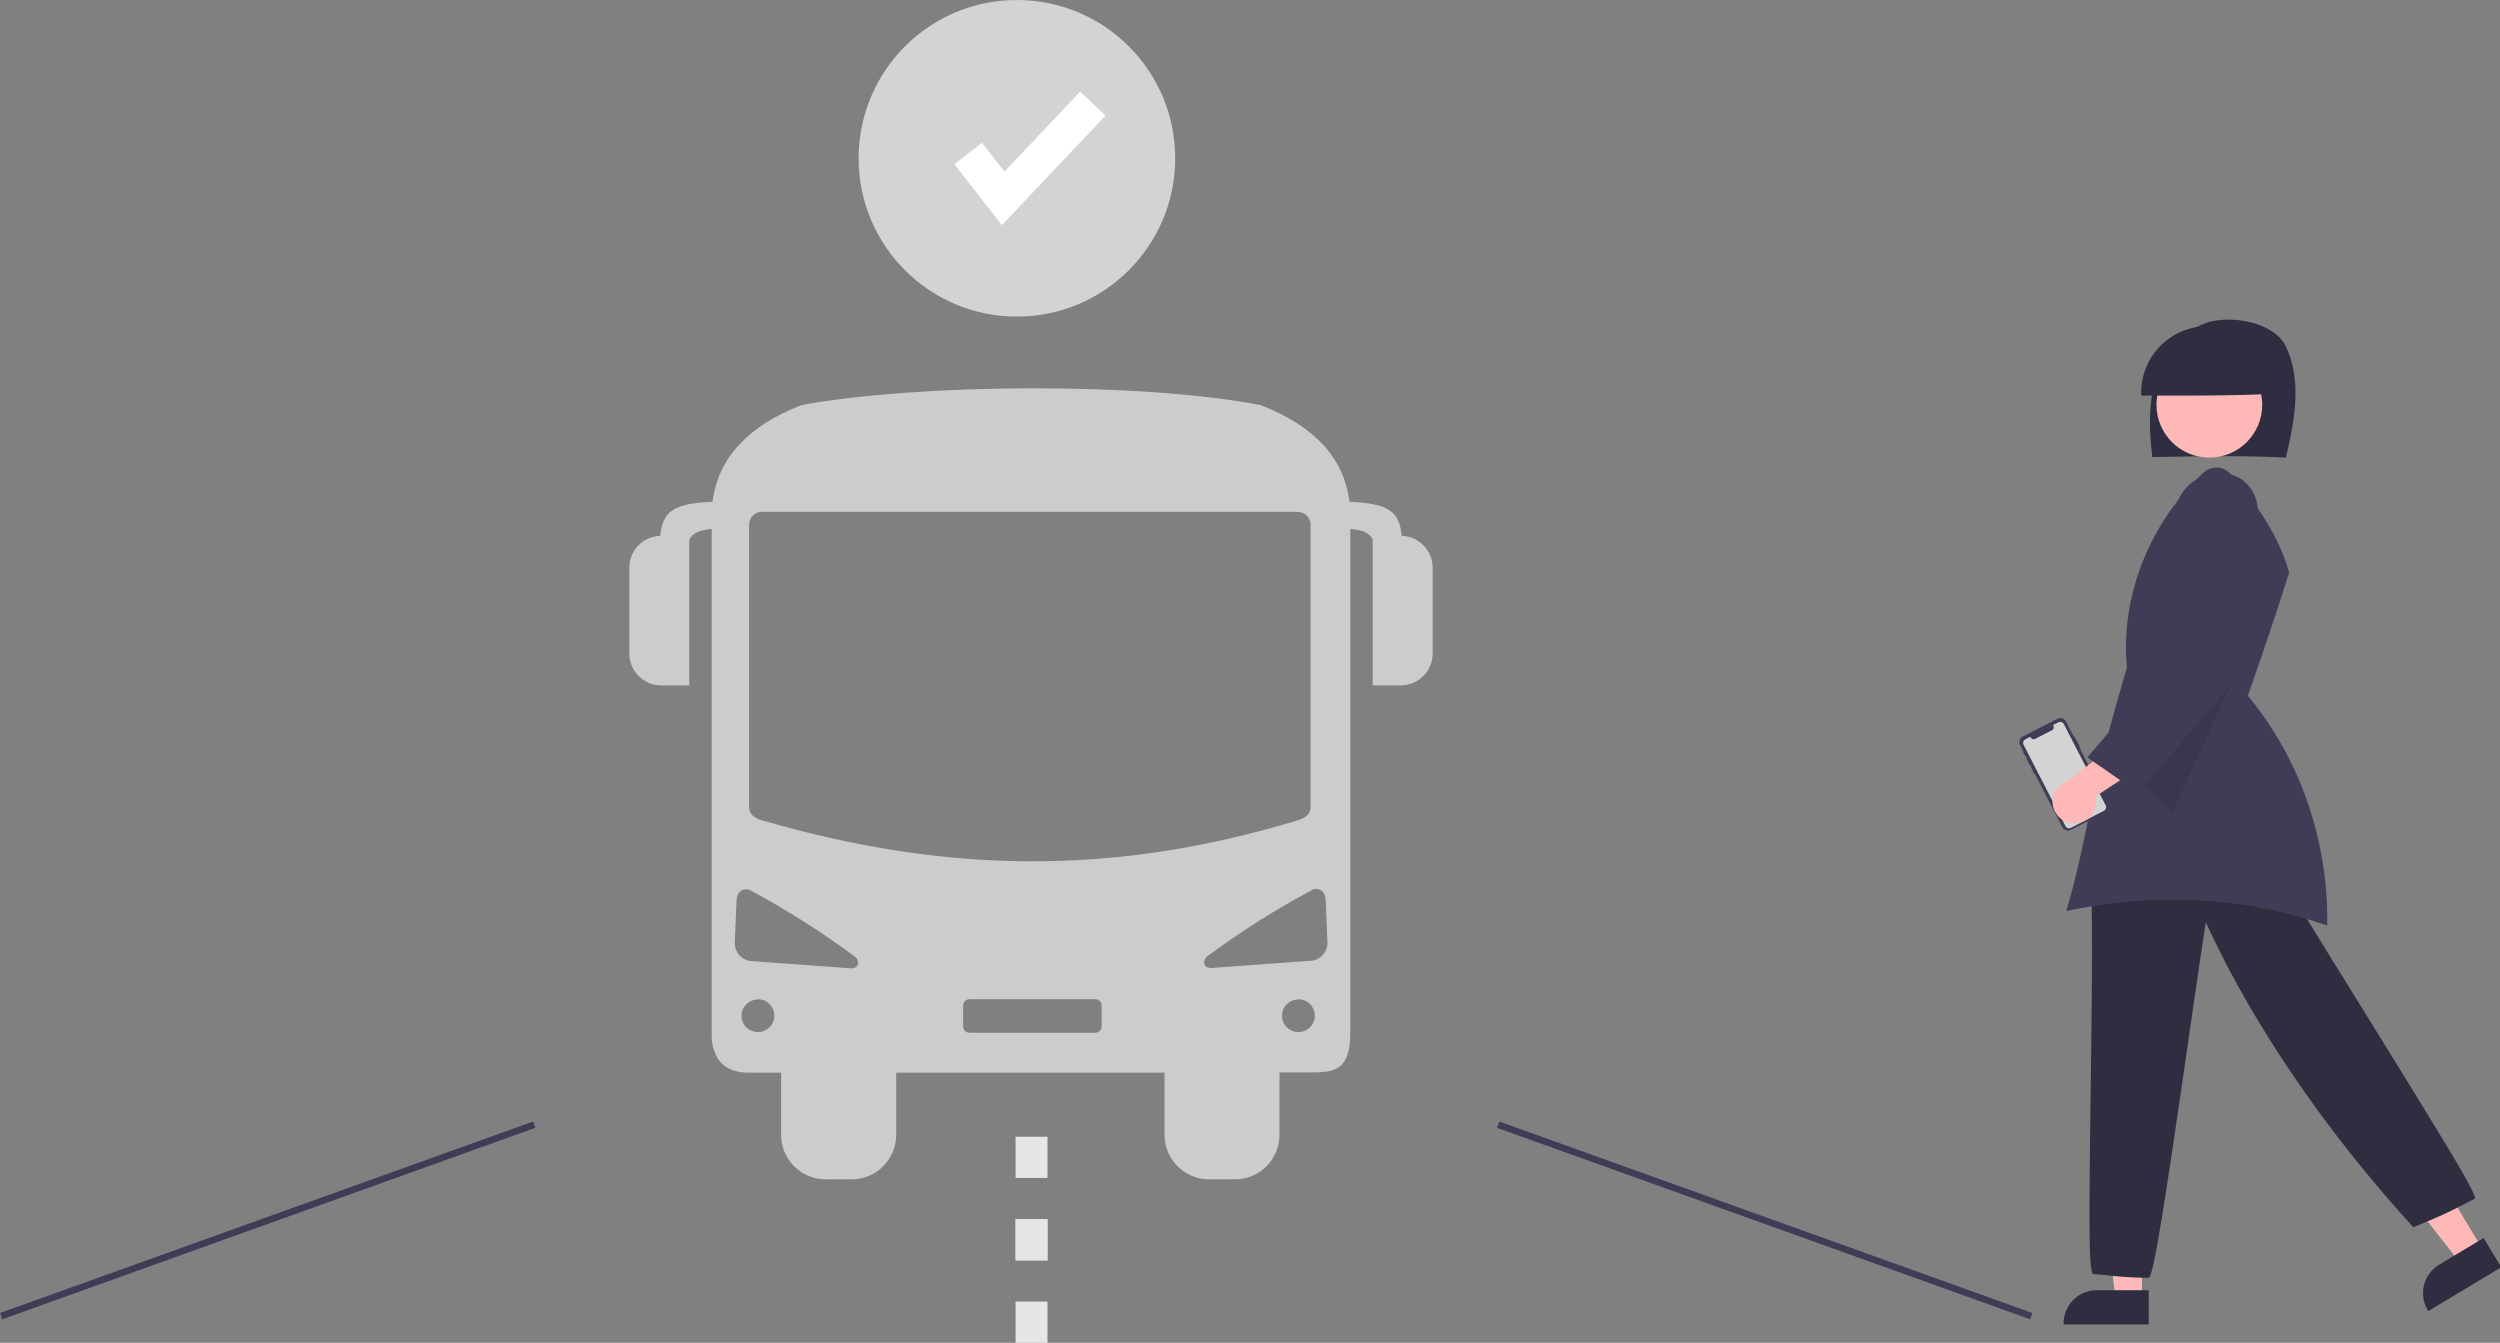
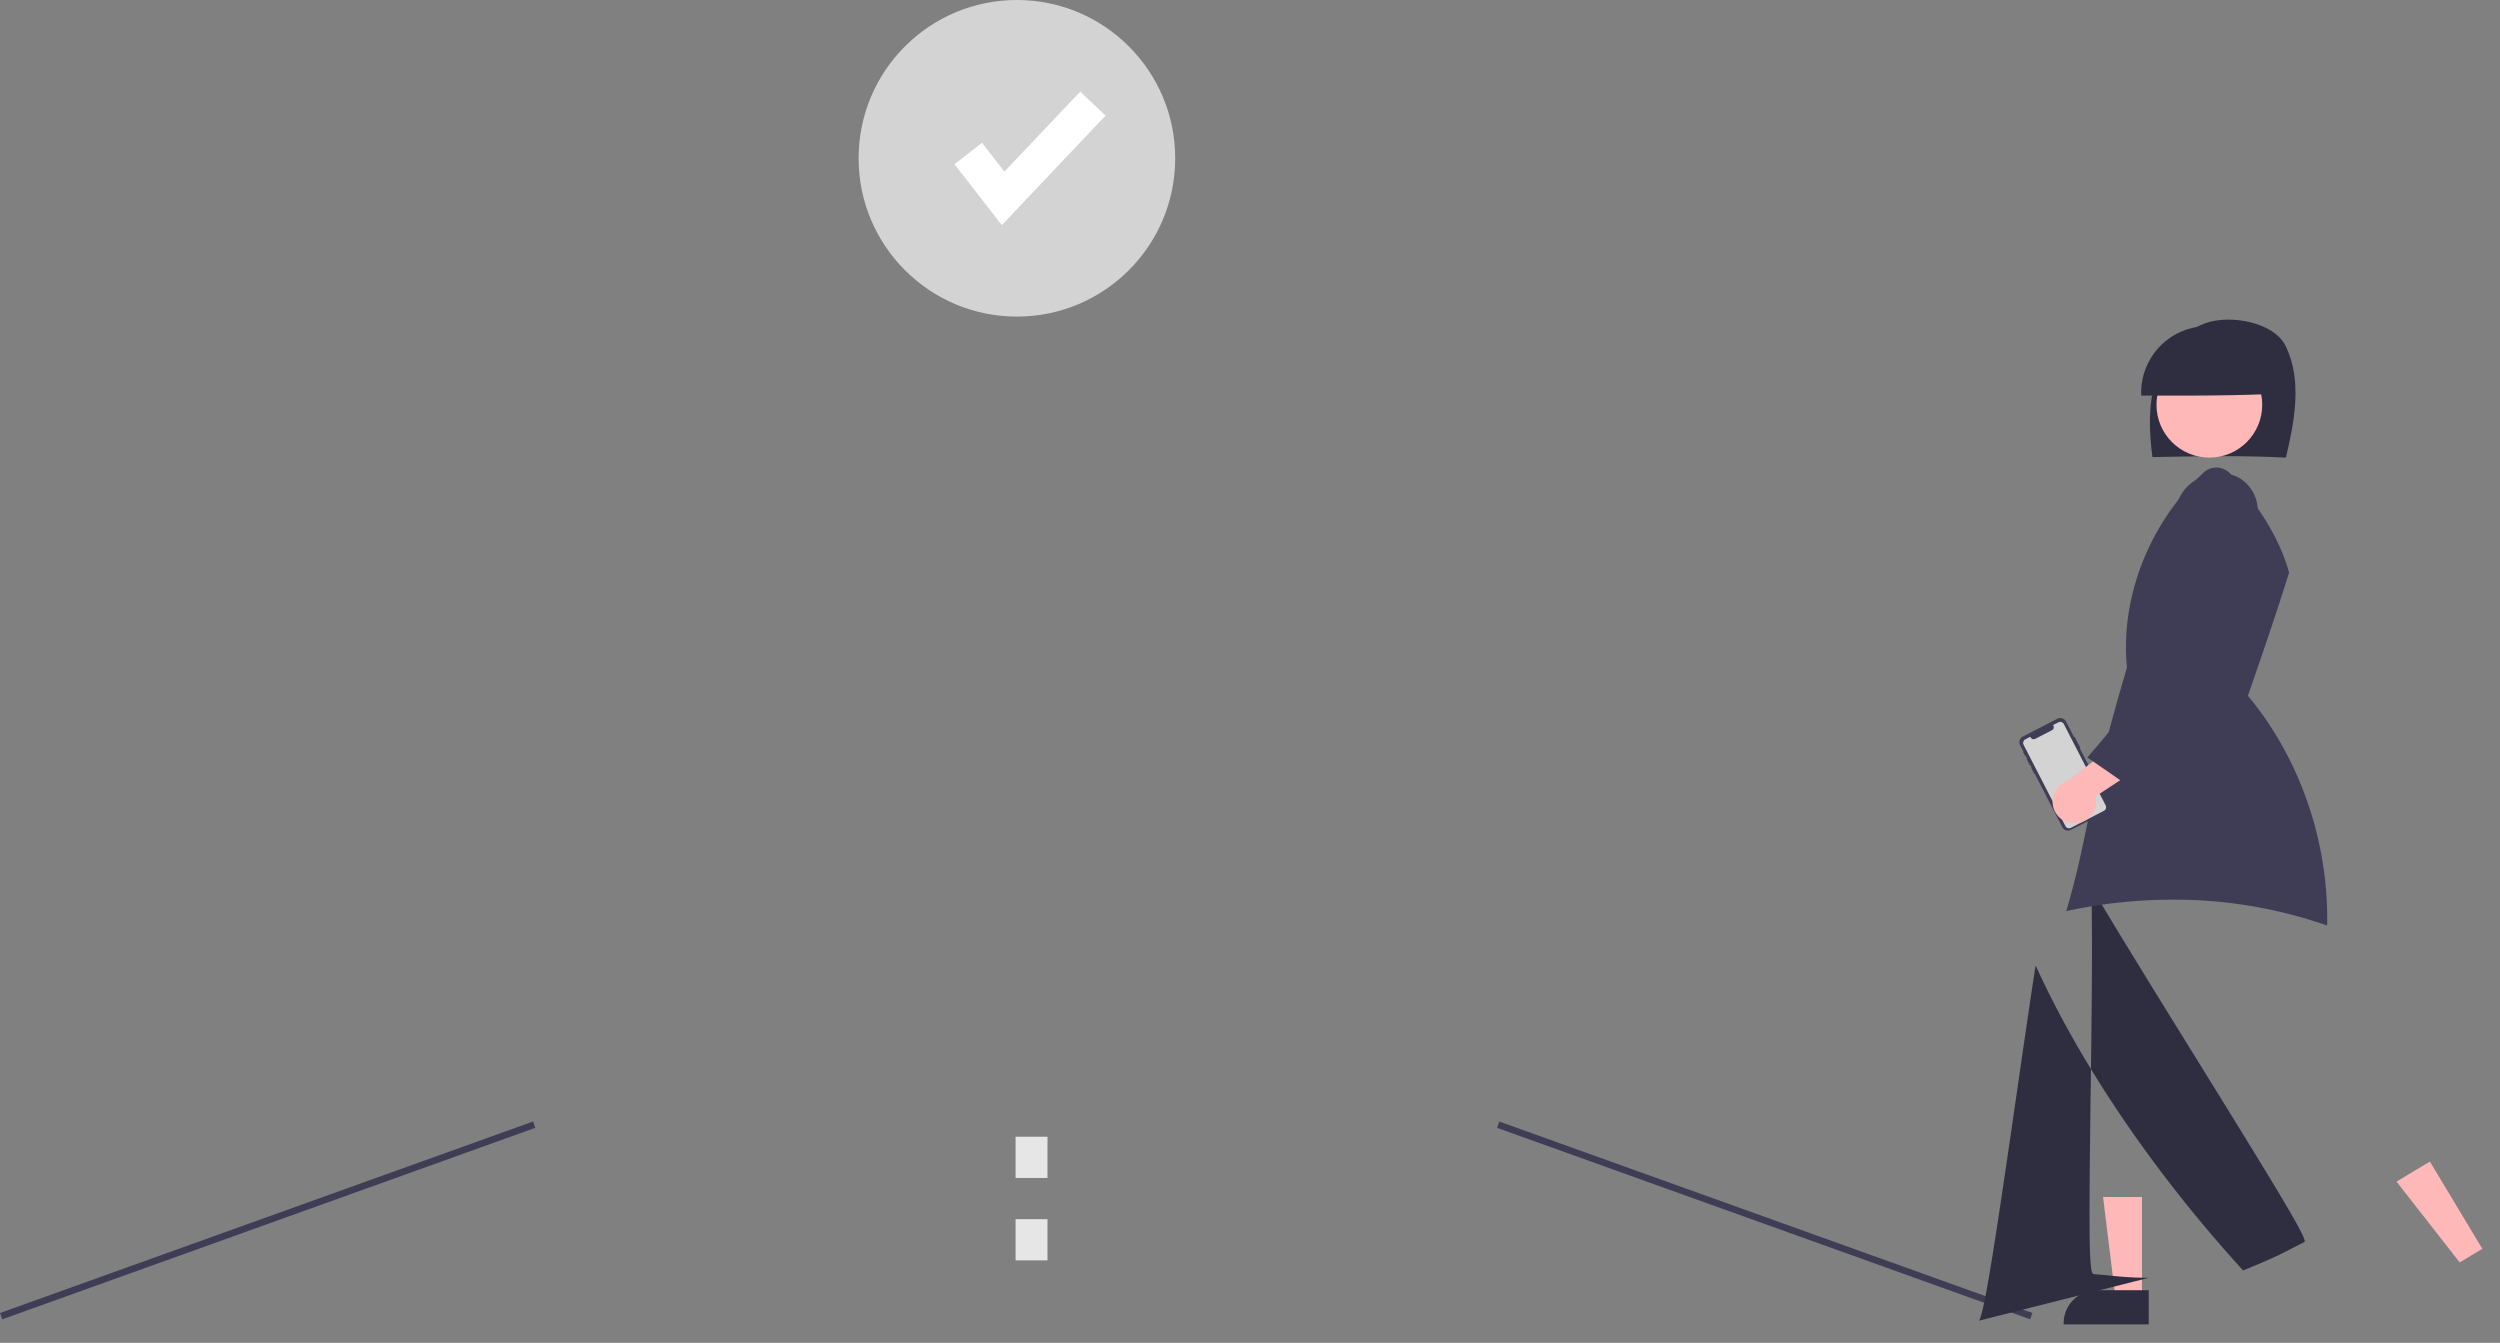
<svg xmlns="http://www.w3.org/2000/svg" xmlns:ns1="http://sodipodi.sourceforge.net/DTD/sodipodi-0.dtd" xmlns:ns2="http://www.inkscape.org/namespaces/inkscape" data-name="Layer 1" width="746.858" height="401.156" viewBox="0 0 746.858 401.156" version="1.1" id="svg105" ns1:docname="undraw_order_ride_re_372k.svg" ns2:version="1.3.1 (9b9bdc1480, 2023-11-25, custom)">
  <rect x="0" y="0" width="746.858" height="401.156" fill="#808080" stroke="none" />
  <defs id="defs109" />
  <ns1:namedview id="namedview107" pagecolor="#ffffff" bordercolor="#000000" borderopacity="0.25" ns2:showpageshadow="2" ns2:pageopacity="0.0" ns2:pagecheckerboard="0" ns2:deskcolor="#d1d1d1" showgrid="false" ns2:zoom="0.70710678" ns2:cx="586.89863" ns2:cy="325.26912" ns2:window-width="1920" ns2:window-height="1016" ns2:window-x="0" ns2:window-y="0" ns2:window-maximized="1" ns2:current-layer="svg105" />
  <g id="g1">
    <rect x="-132.613" y="369.156" width="169.211" height="2" transform="rotate(-19.76)" fill="#3f3d56" id="rect63" style="stroke-width:1" />
    <rect x="-165.939" y="534.796" width="2" height="169.21" transform="rotate(-70.245)" fill="#3f3d56" id="rect65" />
    <path d="m 312.93,376.53 h -9.532 V 364.218 h 9.532 z m 0,-24.624 h -9.532 v -12.312 h 9.532 z" fill="#e6e6e6" id="path67" />
-     <path d="m 312.93,401.156 h -9.532 v -12.312 h 9.532 z m 0,-24.624 h -9.532 V 364.22 h 9.532 z" fill="#e6e6e6" id="path69" />
    <g id="g315" transform="matrix(0.751,0,0,0.751,90.357,95.479)">
      <polygon points="731.758,389.521 721.26,389.521 716.264,349.028 731.758,349.028 " fill="#ffb8b8" id="polygon71" />
      <path d="M 875.145,633.672 H 841.294 v -0.428 a 13.191,13.191 0 0 1 13.176,-13.176 h 20.675 z" transform="translate(-140.709,-233.975)" fill="#2f2e41" id="path73" />
      <polygon points="867.137,369.628 858.138,375.035 833.001,342.898 846.282,334.918 " fill="#ffb8b8" id="polygon75" />
-       <path d="m 986.366,628.381 -0.221,-0.367 a 13.191,13.191 0 0 1 4.508,-18.08 l 17.722,-10.647 7.006,11.661 z" transform="translate(-140.709,-233.975)" fill="#2f2e41" id="path77" />
-       <path d="m 875.197,615.139 -0.181,-8.4e-4 a 140.974,140.974 0 0 1 -15.285,-0.88 c -1.934,-0.191 -4.033,-0.398 -6.561,-0.606 l -0.087,-0.016 c -1.725,-0.513 -1.773,-16.69 -1.042,-72.065 0.375,-28.363 0.799,-60.509 0.294,-80.982 l -0.005,-0.201 0.152,-0.133 c 18.727,-16.288 42.777,-22.394 67.72,-17.192 l 0.185,0.038 0.096,0.163 c 10.318,17.458 25.896,42.605 40.962,66.924 34.584,55.826 44.475,72.244 43.391,73.483 l -0.131,0.101 c -2.362,1.181 -4.135,2.09 -5.642,2.863 -5.048,2.588 -7.137,3.659 -18.363,8.282 l -0.277,0.114 -0.202,-0.222 c -35.091,-38.452 -64.293,-81.405 -82.356,-121.113 -2.111,13.556 -4.673,31.257 -7.379,49.96 -7.784,53.782 -13.045,89.197 -15.163,91.353 z" transform="translate(-140.709,-233.975)" fill="#2f2e41" id="path79" />
+       <path d="m 875.197,615.139 -0.181,-8.4e-4 a 140.974,140.974 0 0 1 -15.285,-0.88 c -1.934,-0.191 -4.033,-0.398 -6.561,-0.606 l -0.087,-0.016 c -1.725,-0.513 -1.773,-16.69 -1.042,-72.065 0.375,-28.363 0.799,-60.509 0.294,-80.982 l -0.005,-0.201 0.152,-0.133 l 0.185,0.038 0.096,0.163 c 10.318,17.458 25.896,42.605 40.962,66.924 34.584,55.826 44.475,72.244 43.391,73.483 l -0.131,0.101 c -2.362,1.181 -4.135,2.09 -5.642,2.863 -5.048,2.588 -7.137,3.659 -18.363,8.282 l -0.277,0.114 -0.202,-0.222 c -35.091,-38.452 -64.293,-81.405 -82.356,-121.113 -2.111,13.556 -4.673,31.257 -7.379,49.96 -7.784,53.782 -13.045,89.197 -15.163,91.353 z" transform="translate(-140.709,-233.975)" fill="#2f2e41" id="path79" />
      <path d="m 929.7,288.878 c 3.534,-14.592 6.528,-31.05 -0.137,-44.489 -4.624,-9.325 -21.732,-12.465 -31.539,-9.106 -9.807,3.359 -16.897,12.474 -20.016,22.411 -3.118,9.937 -2.756,20.646 -1.397,30.976 18.036,-0.346 36.072,-0.693 53.088,0.208 z" transform="translate(-140.709,-233.975)" fill="#2f2e41" id="path81" />
      <circle cx="758.554" cy="33.867" r="21.032" fill="#ffb8b8" id="circle83" />
      <path d="m 924.975,263.509 a 26.417,26.417 0 1 0 -52.802,0.696 c 18.002,0.038 36.004,0.076 52.802,-0.696 z" transform="translate(-140.709,-233.975)" fill="#2f2e41" id="path85" />
      <path d="m 884.651,464.726 a 183.811,183.811 0 0 1 61.464,10.29 c 0.688,-33.153 -10.726,-66.367 -31.364,-91.215 l -0.154,-0.186 0.079,-0.228 c 5.512,-15.928 11.21,-32.391 16.301,-48.772 l -0.077,-0.275 C 927.329,321.647 919.665,308.82 907.471,295.125 a 7.505,7.505 0 0 0 -10.245,-0.519 c -21.676,19.871 -33.462,49.644 -30.758,77.7 l 0.008,0.082 -0.024,0.08 c -9.549,32.351 -13.015,48.967 -16.074,63.627 -2.231,10.694 -4.163,19.954 -8.041,33.186 a 199.253,199.253 0 0 1 42.314,-4.555 z" transform="translate(-140.709,-233.975)" fill="#3f3d56" id="path87" />
-       <polygon points="743.685,196.115 725.939,178.152 774.749,128.486 " opacity="0.1" id="polygon89" />
      <path d="m 845.732,400.025 2.166,4.208 a 0.166,0.166 0 0 1 -0.071,0.222 l -0.104,0.054 11.283,21.923 a 2.573,2.573 0 0 1 -1.11,3.465 l -13.698,7.05 a 2.572,2.572 0 0 1 -3.464,-1.11 l -9e-5,-1.7e-4 -10.887,-21.154 -0.076,0.039 a 0.117,0.117 0 0 1 -0.157,-0.05 L 828.38,412.276 a 0.117,0.117 0 0 1 0.05,-0.157 v 0 l 0.076,-0.039 -0.464,-0.902 -0.076,0.039 a 0.122,0.122 0 0 1 -0.164,-0.053 l -1.216,-2.362 a 0.122,0.122 0 0 1 0.053,-0.164 l 0.076,-0.039 -0.634,-1.232 -0.077,0.04 a 0.108,0.108 0 0 1 -0.145,-0.046 l -1.3e-4,-2.8e-4 -0.663,-1.289 a 0.109,0.109 0 0 1 0.046,-0.146 l 0.077,-0.04 -1.343,-2.61 a 2.572,2.572 0 0 1 1.11,-3.464 l 13.698,-7.05 a 2.573,2.573 0 0 1 3.464,1.11 l 3.158,6.137 0.104,-0.054 a 0.165,0.165 0 0 1 0.222,0.071 z" transform="translate(-140.709,-233.975)" fill="#3f3d56" id="path91" />
      <path d="m 841.384,394.886 16.623,32.299 a 1.632,1.632 0 0 1 -0.705,2.198 l -13.113,6.749 a 1.629,1.629 0 0 1 -2.196,-0.699 l -0.002,-0.004 -16.623,-32.299 a 1.632,1.632 0 0 1 0.704,-2.198 l 1.2e-4,-6e-5 1.963,-1.01 0.13,0.252 a 1.344,1.344 0 0 0 1.81,0.58 l 6.669,-3.432 a 1.344,1.344 0 0 0 0.58,-1.81 l -0.13,-0.252 2.091,-1.076 a 1.632,1.632 0 0 1 2.198,0.703 z" transform="translate(-140.709,-233.975)" fill="#d3d3d3" id="path93" />
      <path d="m 846.202,434.346 a 8.611,8.611 0 0 0 7.754,-10.687 l 25.596,-16.77 -14.598,-6.306 -22.068,16.892 a 8.658,8.658 0 0 0 3.316,16.872 z" transform="translate(-140.709,-233.975)" fill="#ffb8b8" id="path95" />
      <path d="m 870.831,422.265 -0.323,-0.228 c -6.092,-4.484 -12.854,-9.12 -19.394,-13.604 l -0.393,-0.269 0.309,-0.362 c 13.959,-16.332 27.933,-33.391 41.45,-49.893 -0.01,-0.026 -0.019,-0.046 -0.026,-0.059 l 0.127,-0.065 0.054,-0.066 0.029,0.024 0.082,-0.041 -0.368,0.028 -4.166,-32.67 c -3.763,-5.133 -4.484,-15.325 0.448,-22.439 5.108,-7.37 15.914,-9.836 23.126,-5.28 a 15.175,15.175 0 0 1 6.664,11.332 13.686,13.686 0 0 1 -3.628,11.207 c 1.771,17.29 1.838,32.744 1.904,47.693 l 6.3e-4,0.149 -0.092,0.123 C 902.224,386.149 886.397,404.358 871.09,421.967 Z" transform="translate(-140.709,-233.975)" fill="#3f3d56" id="path97" />
    </g>
    <circle cx="303.794" cy="47.29" r="47.29" fill="#d3d3d3" id="circle99" />
    <polygon points="322.707,31.889 330.278,39.062 299.288,71.773 285.134,53.574 293.365,47.172 300.067,55.789 " fill="#ffffff" id="polygon101" transform="translate(-9.3205566e-4,-4.521)" />
-     <path class="cls-1" d="m 394.071,320.37 h -11.837 v 18.615 c 0.022,7.346 -5.916,13.319 -13.263,13.341 h -7.813 c -7.312,-0.032 -13.231,-5.951 -13.263,-13.263 V 320.448 h -80.163 v 18.615 c -0.032,7.334 -5.987,13.263 -13.321,13.263 h -7.813 c -7.308,-0.032 -13.222,-5.954 -13.243,-13.263 V 320.448 h -10.001 c -6.915,-0.117 -10.235,-3.907 -10.743,-10.333 V 158.013 c -3.907,0.391 -5.762,1.289 -6.7,3.282 v 43.461 h -8.399 c -5.249,-0.01 -9.502,-4.263 -9.512,-9.512 v -25.666 c 0.018,-5.14 4.101,-9.344 9.239,-9.512 0.801,-7.462 4.024,-9.63 15.626,-10.177 1.654,-13.022 10.528,-22.652 26.623,-28.889 34.632,-6.348 100.34,-6.973 137.042,0 16.173,6.231 25.002,15.861 26.604,28.889 11.72,0.586 14.864,2.774 15.626,10.177 5.138,0.168 9.221,4.372 9.239,9.512 v 25.666 c -0.01,5.249 -4.263,9.502 -9.512,9.512 h -8.399 v -43.578 c -0.938,-1.953 -2.871,-2.813 -6.7,-3.184 v 150.559 c 0,8.712 -2.813,11.72 -9.337,11.72 z m -174.565,-38.616 0.547,-13.067 c 0.313,-2.285 1.524,-3.301 3.692,-2.93 10.948,5.844 21.452,12.484 31.428,19.865 2.129,1.406 1.289,4.121 -1.524,3.614 l -29.553,-2.149 c -2.648,-0.381 -4.608,-2.658 -4.59,-5.332 z m 70.064,16.759 h 37.698 c 1.014,0 1.836,0.822 1.836,1.836 v 6.329 c 0,1.014 -0.822,1.836 -1.836,1.836 h -37.698 c -1.014,0 -1.836,-0.822 -1.836,-1.836 v -6.329 c 0,-1.014 0.822,-1.836 1.836,-1.836 z m 98.348,0 c 4.34,0.035 6.497,5.275 3.441,8.355 -3.056,3.08 -8.313,0.965 -8.382,-3.375 -2e-5,-2.7 2.183,-4.892 4.883,-4.903 z m -161.439,0 c 4.335,0.052 6.473,5.291 3.414,8.362 -3.059,3.071 -8.306,0.953 -8.376,-3.381 0,-2.708 2.195,-4.903 4.903,-4.903 z m 170.092,-16.857 -0.547,-13.067 c -0.313,-2.285 -1.524,-3.301 -3.672,-2.93 -10.957,5.84 -21.468,12.479 -31.448,19.865 -2.129,1.406 -1.289,4.121 1.524,3.614 l 29.553,-2.149 c 2.652,-0.373 4.616,-2.655 4.59,-5.332 z M 227.691,152.915 h 159.935 c 2.158,0 3.907,1.749 3.907,3.907 v 84.343 c 0,2.11 -1.738,3.301 -3.907,3.907 -54.868,16.662 -105.087,15.978 -159.935,0 -2.168,-0.586 -3.907,-1.758 -3.907,-3.907 v -84.382 c 0,-2.158 1.749,-3.907 3.907,-3.907 z" id="path1" style="fill:#cccccc;fill-opacity:1;fill-rule:evenodd;stroke-width:1.953" ns1:nodetypes="cccccccccccccccccccccccccccccccccscccccccccssssssssscsccccscccccccccccsssccsscc" />
  </g>
</svg>